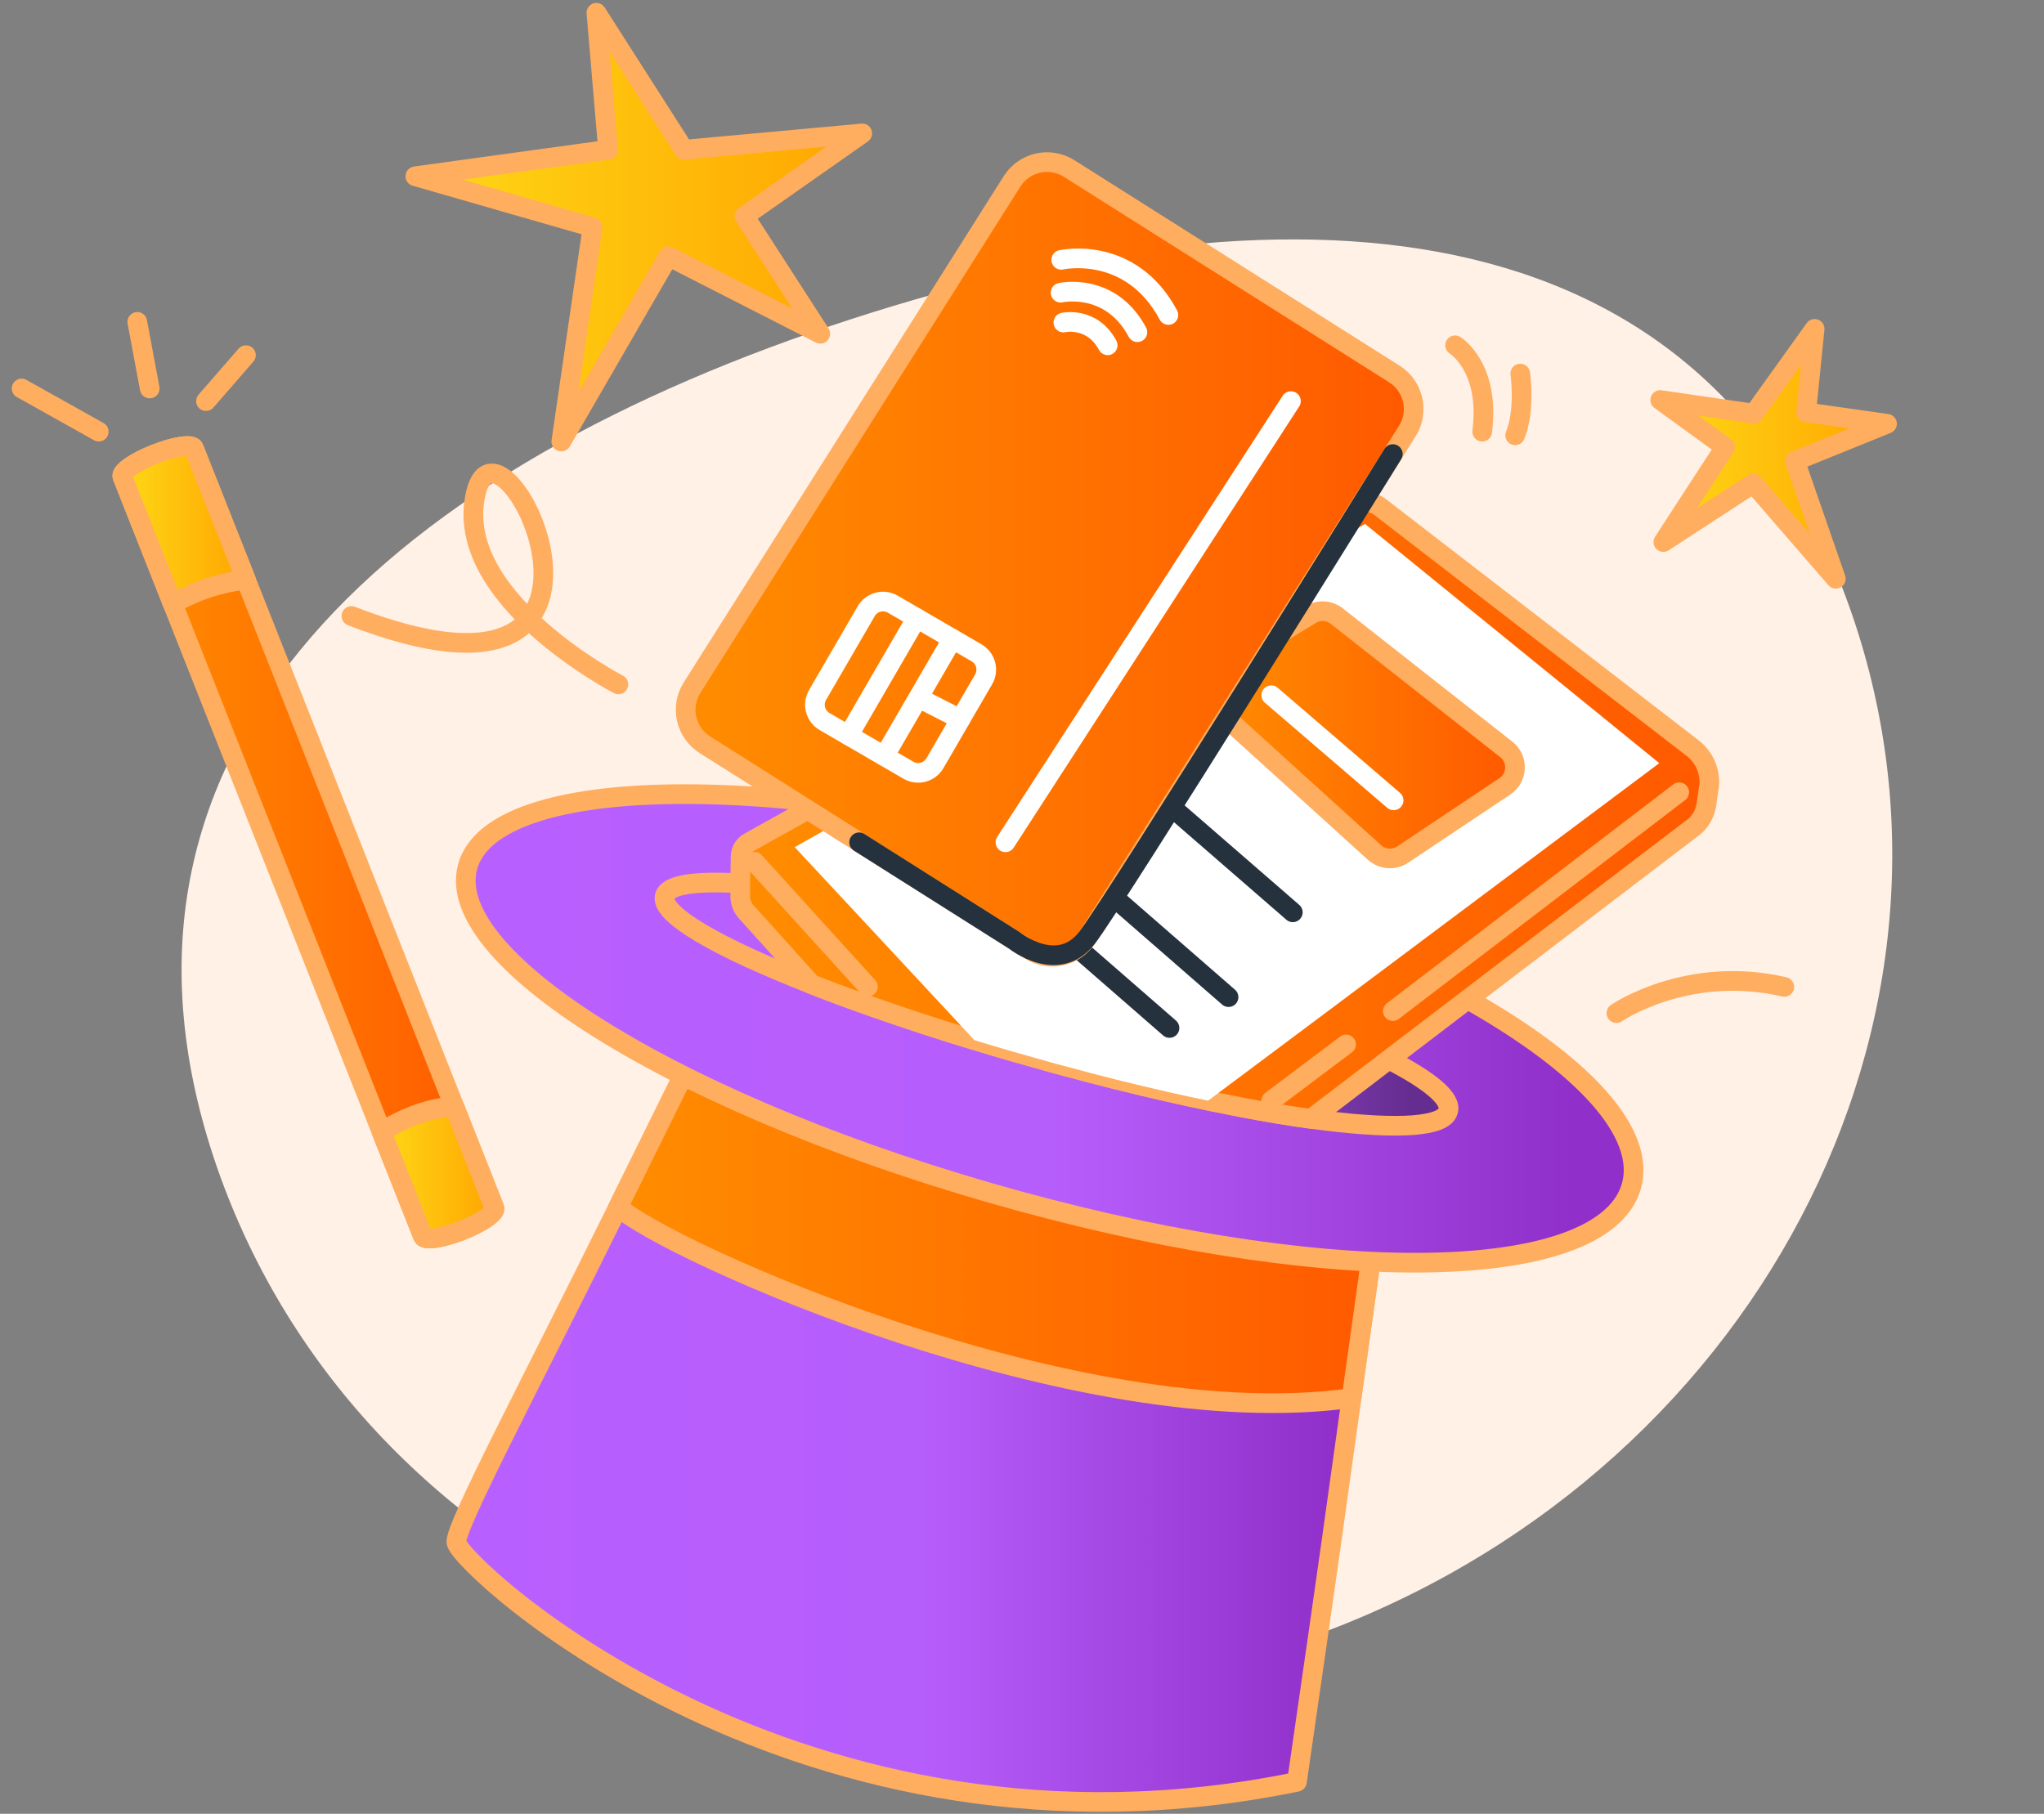
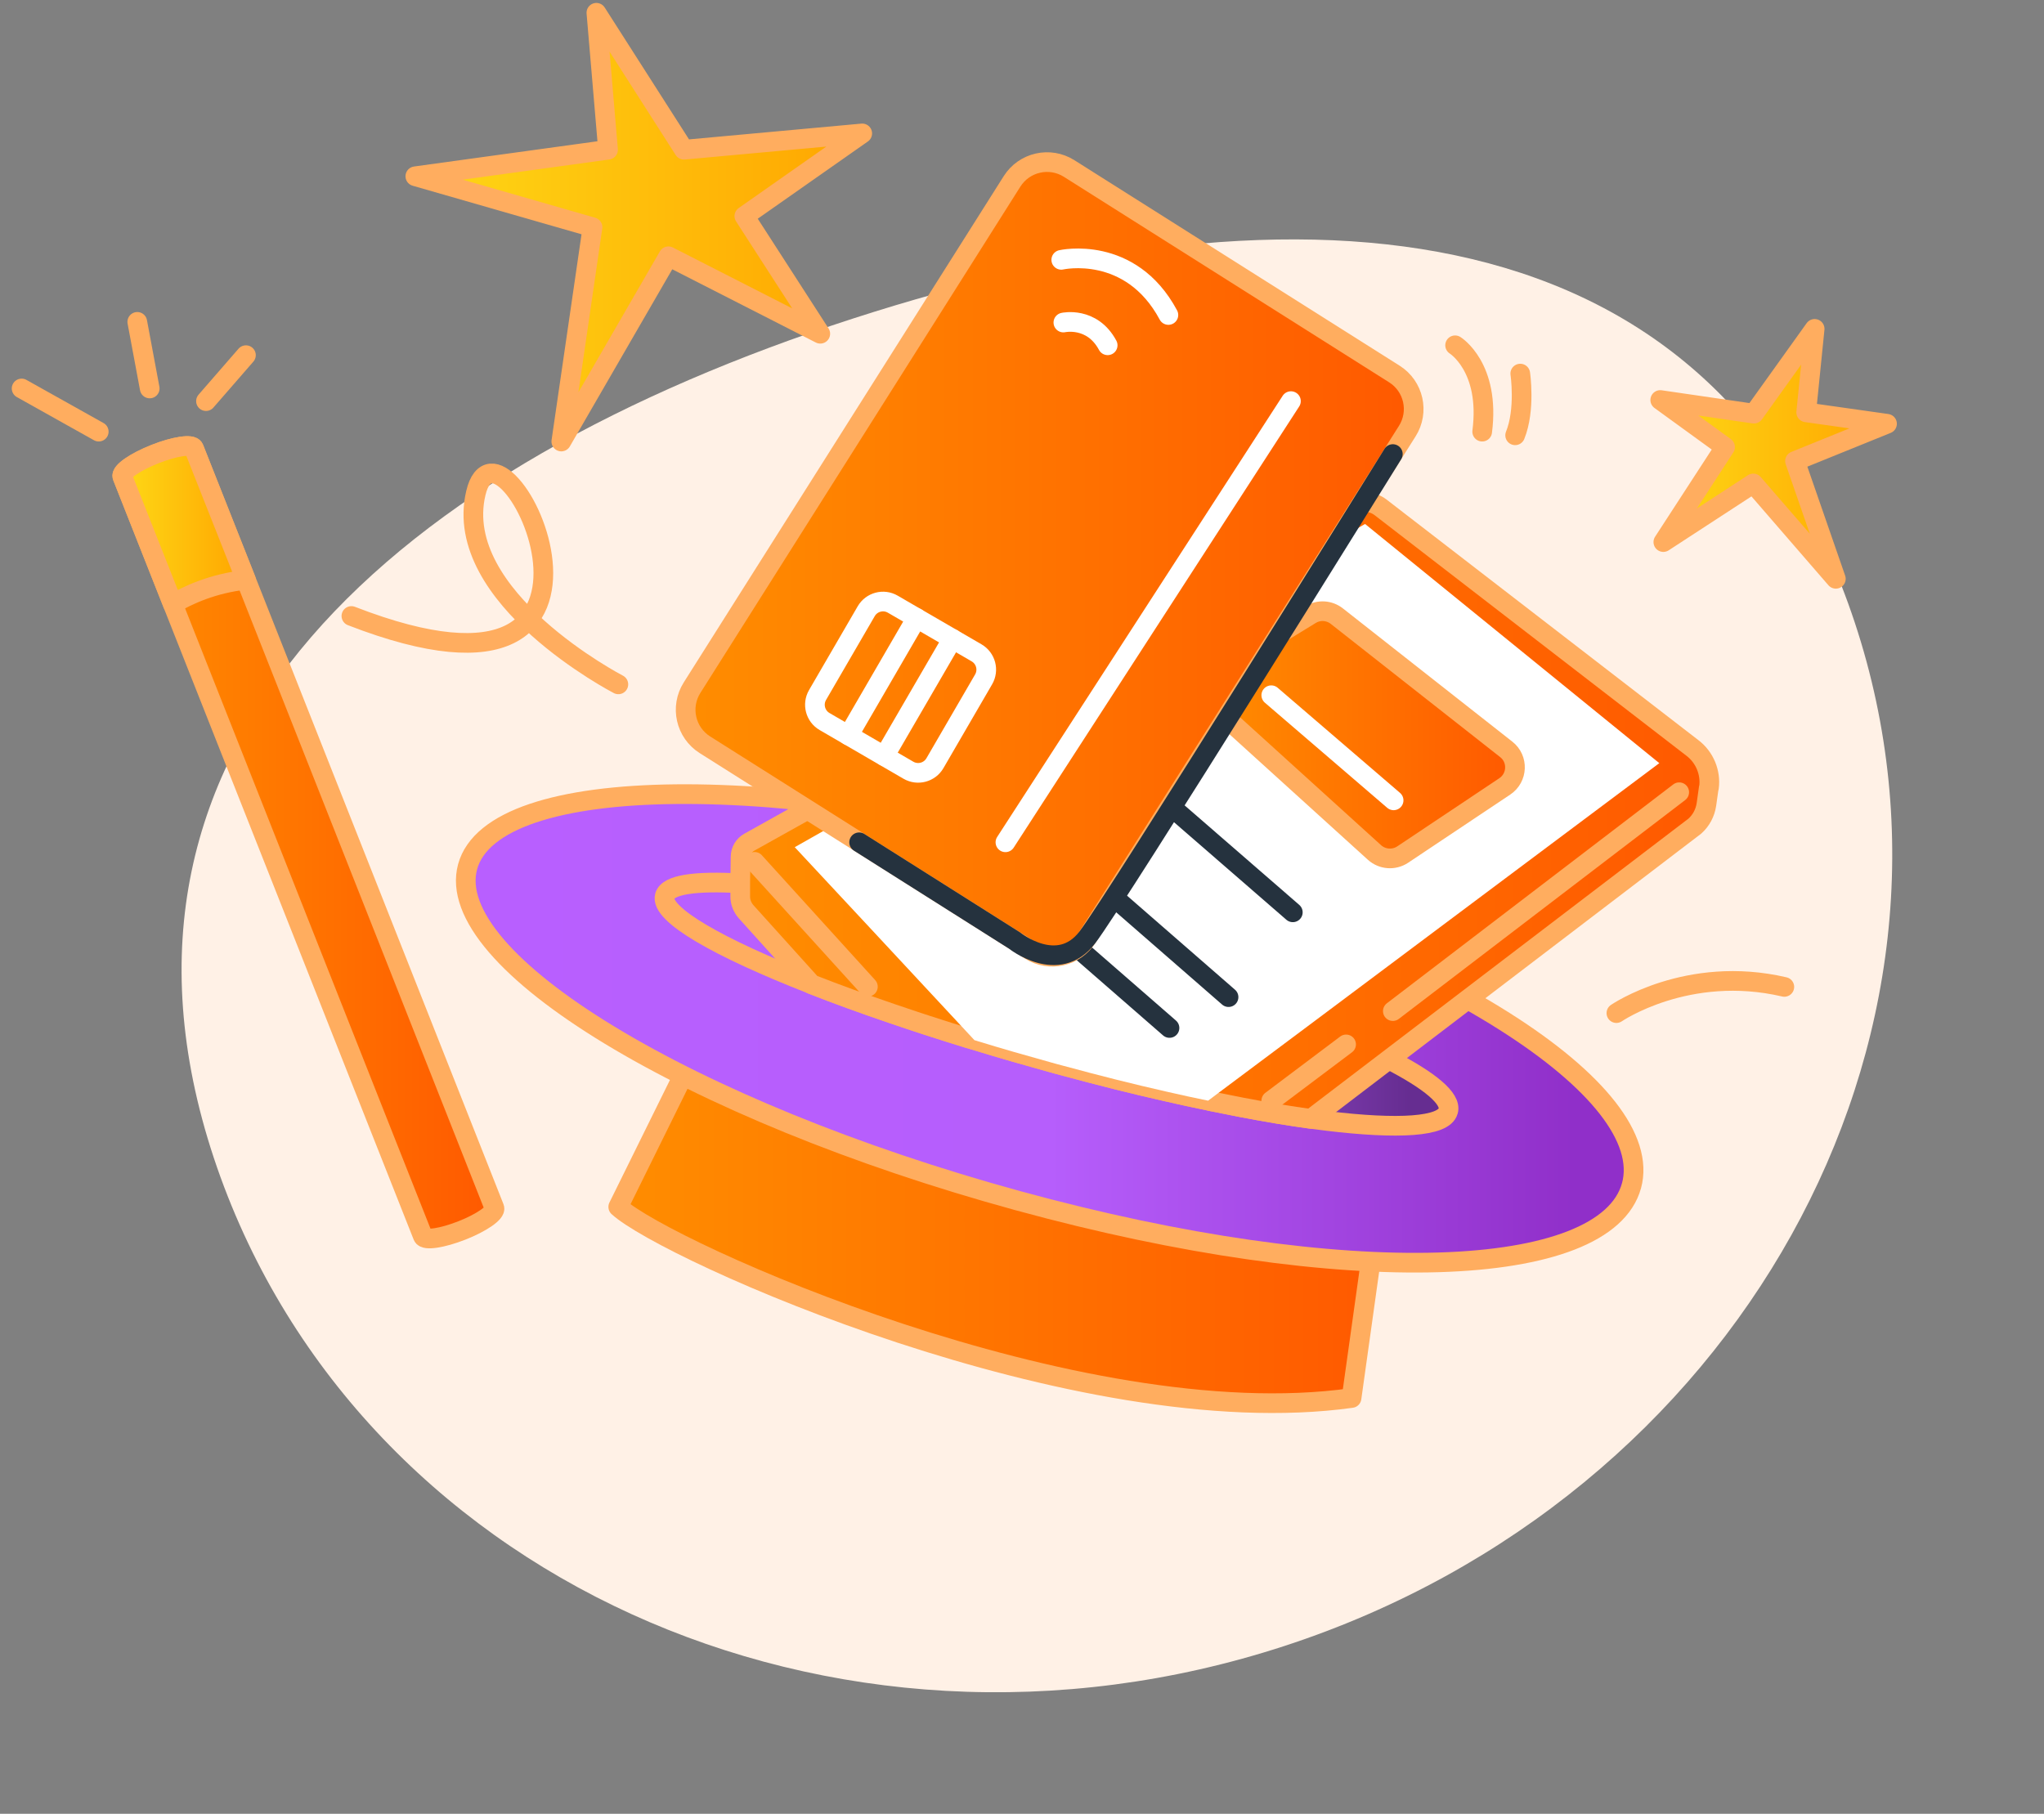
<svg xmlns="http://www.w3.org/2000/svg" width="160" height="142" viewBox="0 0 160 142" fill="none">
  <rect x="0" y="0" width="160" height="142" fill="#808080" stroke="none" />
  <path d="M100.57 128.853C65.103 140.447 27.616 123.367 16.737 90.649C5.928 58.013 31.193 36.466 66.73 24.952C102.267 13.439 134.376 16.089 145.184 48.726C155.993 81.363 136.037 117.259 100.57 128.853Z" fill="#FFF1E6" />
-   <path d="M108.333 91.358C107.499 97.258 106.752 102.636 105.796 109.449C104.571 118.216 104.093 121.77 101.521 139.496C62.593 147.498 36.048 122.595 35.727 120.762C35.544 119.632 41.575 108.319 48.395 94.486C52.045 87.083 55.225 80.67 56.389 78.272C56.581 77.873 56.72 77.586 56.789 77.412C58.162 74.336 58.179 72.815 58.179 72.815C58.179 72.815 105.822 84.65 107.959 85.51C108.359 85.675 108.455 87.882 108.324 91.367L108.333 91.358Z" fill="url(#paint0_linear_195_18202)" stroke="#FFAD5F" stroke-width="1.54" stroke-linecap="round" stroke-linejoin="round" />
  <path d="M108.333 91.358C107.499 97.258 106.751 102.636 105.796 109.449C84.394 112.446 52.14 97.918 48.395 94.486C52.045 87.083 55.225 80.67 56.389 78.272L108.324 91.367L108.333 91.358Z" fill="url(#paint1_linear_195_18202)" stroke="#FFAD5F" stroke-width="1.54" stroke-linecap="round" stroke-linejoin="round" />
  <path d="M127.71 92.826C125.694 100.194 105.483 101.072 79.676 93.999C53.87 86.926 34.589 75.213 36.604 67.854C38.62 60.485 61.186 60.251 86.993 67.332C112.799 74.405 129.734 85.466 127.71 92.835V92.826Z" fill="url(#paint2_linear_195_18202)" stroke="#FFAD5F" stroke-width="1.54" stroke-linecap="round" stroke-linejoin="round" />
  <path d="M113.355 86.987C113.025 88.213 109.497 88.438 103.841 87.752C103.728 87.735 103.623 87.726 103.51 87.709C103.224 87.665 102.937 87.639 102.633 87.596C101.833 87.483 100.982 87.361 100.104 87.213C99.583 87.126 99.053 87.031 98.505 86.935C98.28 86.892 98.045 86.848 97.81 86.805C97.393 86.735 96.976 86.648 96.542 86.562C95.977 86.449 95.386 86.336 94.795 86.214C94.726 86.197 94.647 86.179 94.569 86.162C93.518 85.945 92.414 85.71 91.294 85.449C88.756 84.876 86.063 84.198 83.247 83.433C82.935 83.355 82.613 83.26 82.292 83.173C80.319 82.625 78.399 82.078 76.54 81.504C76.453 81.478 76.366 81.444 76.279 81.426C75.94 81.331 75.61 81.235 75.279 81.122C74.697 80.94 74.106 80.766 73.542 80.575C72.855 80.358 72.177 80.14 71.508 79.914C70.961 79.732 70.431 79.558 69.91 79.376C67.616 78.594 65.478 77.82 63.541 77.056C56.19 74.18 51.645 71.573 52.036 70.148C52.288 69.244 54.452 68.949 57.971 69.157C58.857 69.218 59.83 69.305 60.873 69.427C61.603 69.505 62.385 69.609 63.184 69.722C64.001 69.835 64.861 69.974 65.756 70.122C66.139 70.183 66.521 70.252 66.912 70.313C69.015 70.678 71.291 71.13 73.681 71.651C73.811 71.686 73.941 71.712 74.08 71.738C74.949 71.929 75.836 72.138 76.731 72.346C79.242 72.946 81.857 73.606 84.551 74.345C84.603 74.362 84.646 74.371 84.698 74.388C88.748 75.492 92.51 76.639 95.873 77.777C96.776 78.081 97.654 78.376 98.497 78.681C99.513 79.046 100.487 79.41 101.416 79.767C101.799 79.914 102.172 80.062 102.537 80.201C102.537 80.201 102.624 80.236 102.668 80.253C103.719 80.679 104.71 81.079 105.622 81.487C105.969 81.635 106.3 81.791 106.63 81.93C107.308 82.234 107.924 82.538 108.515 82.843C108.576 82.877 108.654 82.912 108.715 82.947C111.939 84.606 113.625 86.014 113.364 86.97L113.355 86.987Z" fill="url(#paint3_linear_195_18202)" stroke="#FFAD5F" stroke-width="1.54" stroke-linecap="round" stroke-linejoin="round" />
  <path d="M47.596 11.722L46.684 1L53.539 11.722L67.494 10.445L58.266 16.918L64.21 26.129L52.323 20.064L43.938 34.566L46.38 17.787L32.512 13.799L47.596 11.722Z" fill="url(#paint4_linear_195_18202)" stroke="#FFAD5F" stroke-width="1.54" stroke-linecap="round" stroke-linejoin="round" />
  <path d="M135.035 35L129.96 31.316L137.294 32.385L142.047 25.747L141.386 32.281L147.712 33.176L140.509 36.095L143.706 45.314L137.242 37.85L130.203 42.438L135.035 35Z" fill="url(#paint5_linear_195_18202)" stroke="#FFAD5F" stroke-width="1.54" stroke-linecap="round" stroke-linejoin="round" />
  <path d="M133.757 61.685L133.575 62.979C133.479 63.64 133.158 64.239 132.662 64.682L108.689 82.964L102.615 87.596C101.816 87.483 100.965 87.361 100.087 87.213C99.566 87.126 99.035 87.031 98.488 86.935C98.262 86.892 98.028 86.848 97.793 86.805C97.376 86.735 96.959 86.648 96.524 86.561C95.96 86.449 95.369 86.336 94.778 86.214C94.708 86.197 94.63 86.179 94.552 86.162C93.501 85.945 92.397 85.71 91.276 85.449C88.739 84.876 86.045 84.198 83.23 83.433C82.917 83.355 82.596 83.26 82.274 83.173C80.302 82.625 78.382 82.078 76.522 81.504C76.435 81.478 76.348 81.444 76.261 81.426C75.922 81.331 75.592 81.235 75.262 81.122C74.68 80.94 74.089 80.766 73.524 80.575C72.838 80.358 72.16 80.14 71.491 79.914C70.944 79.732 70.414 79.558 69.892 79.376C67.598 78.594 65.461 77.82 63.523 77.056L58.414 71.39C58.11 71.052 57.936 70.608 57.945 70.174V69.157V69.001L57.971 67.081C57.971 66.603 58.231 66.168 58.64 65.942L105.926 39.545C106.595 39.171 107.429 39.241 108.055 39.71L132.48 58.557C133.436 59.286 133.931 60.477 133.775 61.659L133.757 61.685Z" fill="url(#paint6_linear_195_18202)" stroke="#FFAD5F" stroke-width="1.54" stroke-linecap="round" stroke-linejoin="round" />
  <path d="M129.873 59.756L102.528 80.219L95.308 85.615L94.569 86.171C93.518 85.953 92.414 85.719 91.293 85.458C88.756 84.885 86.062 84.207 83.247 83.442C82.934 83.364 82.613 83.269 82.291 83.182C80.319 82.634 78.399 82.087 76.539 81.513C76.452 81.487 76.365 81.452 76.279 81.435L68.041 72.581L65.765 70.139L62.211 66.325L106.856 41.022L129.899 59.756H129.873Z" fill="white" />
  <path d="M105.37 81.765L99.513 86.17" stroke="#FFAD5F" stroke-width="1.54" stroke-linecap="round" stroke-linejoin="round" />
  <path d="M67.937 77.247L61.533 70.191L60.856 69.444L59.066 67.472" stroke="#FFAD5F" stroke-width="1.54" stroke-linecap="round" stroke-linejoin="round" />
  <path d="M109.028 79.158L131.446 62.023" stroke="#FFAD5F" stroke-width="1.54" stroke-linecap="round" stroke-linejoin="round" />
  <path d="M95.082 55.394L107.594 66.742C108.203 67.289 109.106 67.359 109.793 66.907L117.795 61.563C118.803 60.885 118.864 59.417 117.908 58.669L104.64 48.234C104.049 47.773 103.241 47.721 102.598 48.112L95.343 52.552C94.326 53.178 94.187 54.603 95.073 55.402L95.082 55.394Z" fill="url(#paint7_linear_195_18202)" stroke="#FFAD5F" stroke-width="1.54" stroke-linecap="round" stroke-linejoin="round" />
  <path d="M99.513 54.429L109.089 62.658" stroke="white" stroke-width="1.54" stroke-linecap="round" stroke-linejoin="round" />
  <path d="M90.32 61.98L101.199 71.425" stroke="#25323E" stroke-width="1.54" stroke-linecap="round" stroke-linejoin="round" />
  <path d="M78.573 62.736L96.168 78.064" stroke="#25323E" stroke-width="1.54" stroke-linecap="round" stroke-linejoin="round" />
  <path d="M73.95 65.152L91.546 80.479" stroke="#25323E" stroke-width="1.54" stroke-linecap="round" stroke-linejoin="round" />
-   <path d="M87.066 60.873C88.252 60.233 88.806 58.957 88.303 58.024C87.799 57.09 86.429 56.853 85.242 57.493C84.055 58.133 83.501 59.409 84.005 60.342C84.509 61.276 85.879 61.513 87.066 60.873Z" fill="#25323E" />
  <path d="M79.22 14.201L54.173 53.837C53.216 55.35 53.668 57.352 55.181 58.308L80.64 74.396C82.153 75.352 84.155 74.901 85.111 73.388L110.158 33.752C111.115 32.239 110.663 30.237 109.15 29.281L83.691 13.193C82.178 12.236 80.176 12.688 79.22 14.201Z" fill="url(#paint8_linear_195_18202)" stroke="#FFAD5F" stroke-width="1.54" stroke-linecap="round" stroke-linejoin="round" />
  <path d="M78.703 65.942L101.052 31.403" stroke="white" stroke-width="1.54" stroke-linecap="round" stroke-linejoin="round" />
  <path d="M67.806 47.851L63.996 54.41C63.574 55.137 63.821 56.067 64.547 56.489L71.107 60.299C71.833 60.721 72.763 60.474 73.185 59.748L76.995 53.188C77.417 52.462 77.17 51.532 76.444 51.11L69.885 47.3C69.159 46.878 68.228 47.125 67.806 47.851Z" stroke="white" stroke-width="1.54" stroke-linecap="round" stroke-linejoin="round" />
  <path d="M66.417 57.575L71.752 48.382" stroke="white" stroke-width="1.54" stroke-linecap="round" stroke-linejoin="round" />
  <path d="M69.223 59.199L74.558 50.015" stroke="white" stroke-width="1.54" stroke-linecap="round" stroke-linejoin="round" />
  <path d="M83.239 25.251C83.239 25.251 85.48 24.747 86.706 27.032" stroke="white" stroke-width="1.54" stroke-linecap="round" stroke-linejoin="round" />
-   <path d="M83.022 22.914C83.022 22.914 86.906 22.036 89.034 26.007" stroke="white" stroke-width="1.54" stroke-linecap="round" stroke-linejoin="round" />
  <path d="M83.074 20.342C83.074 20.342 88.487 19.116 91.459 24.66" stroke="white" stroke-width="1.54" stroke-linecap="round" stroke-linejoin="round" />
-   <path d="M72.065 54.716L75.175 56.306" stroke="white" stroke-width="1.54" stroke-linecap="round" stroke-linejoin="round" />
  <path d="M48.404 53.578C48.404 53.578 35.318 46.8 37.247 38.606C39.176 30.413 52.54 57.948 27.507 48.225" stroke="#FFAD5F" stroke-width="1.54" stroke-linecap="round" stroke-linejoin="round" />
  <path d="M126.528 79.315C126.528 79.315 132.097 75.492 139.674 77.264" stroke="#FFAD5F" stroke-width="1.54" stroke-linecap="round" stroke-linejoin="round" />
  <path d="M113.903 27.032C113.903 27.032 116.674 28.736 116.023 33.793" stroke="#FFAD5F" stroke-width="1.54" stroke-linecap="round" stroke-linejoin="round" />
  <path d="M119.003 29.248C119.003 29.248 119.42 32.063 118.603 34.079" stroke="#FFAD5F" stroke-width="1.54" stroke-linecap="round" stroke-linejoin="round" />
  <path d="M38.698 94.564C38.837 94.929 37.708 95.72 36.161 96.328C34.614 96.936 33.25 97.145 33.103 96.78L29.87 88.612L13.526 47.287L9.581 37.312C9.442 36.955 10.58 36.164 12.118 35.556C13.665 34.939 15.038 34.739 15.177 35.096L19.252 45.392L35.562 86.631L38.698 94.564Z" fill="url(#paint9_linear_195_18202)" stroke="#FFAD5F" stroke-width="1.54" stroke-linecap="round" stroke-linejoin="round" />
  <path d="M19.252 45.392C16.663 45.67 14.673 46.6 13.526 47.287L9.581 37.312C9.442 36.955 10.58 36.164 12.118 35.556C13.665 34.939 15.038 34.739 15.177 35.096L19.252 45.392V45.392Z" fill="url(#paint10_linear_195_18202)" stroke="#FFAD5F" stroke-width="1.54" stroke-linecap="round" stroke-linejoin="round" />
-   <path d="M38.699 94.564C38.838 94.929 37.708 95.72 36.161 96.328C34.615 96.936 33.251 97.145 33.103 96.78L29.87 88.612C31.087 87.839 33.181 86.744 35.562 86.631L38.699 94.564V94.564Z" fill="url(#paint11_linear_195_18202)" stroke="#FFAD5F" stroke-width="1.54" stroke-linecap="round" stroke-linejoin="round" />
  <path d="M1.692 30.413L7.73 33.793" stroke="#FFAD5F" stroke-width="1.54" stroke-linecap="round" stroke-linejoin="round" />
  <path d="M10.746 25.199L11.719 30.413" stroke="#FFAD5F" stroke-width="1.54" stroke-linecap="round" stroke-linejoin="round" />
  <path d="M19.252 27.806L16.124 31.403" stroke="#FFAD5F" stroke-width="1.54" stroke-linecap="round" stroke-linejoin="round" />
  <path d="M67.251 65.942L79.416 73.632C79.416 73.632 82.822 76.378 85.107 73.397C87.392 70.417 109.028 35.548 109.028 35.548" stroke="#25323E" stroke-width="1.54" stroke-linecap="round" stroke-linejoin="round" />
  <defs>
    <linearGradient id="paint0_linear_195_18202" x1="35.727" y1="106.946" x2="108.394" y2="106.946" gradientUnits="userSpaceOnUse">
      <stop stop-color="#B85FFF" />
      <stop offset="0.5" stop-color="#B65EFC" />
      <stop offset="0.95" stop-color="#902FC9" />
    </linearGradient>
    <linearGradient id="paint1_linear_195_18202" x1="48.404" y1="94.06" x2="108.333" y2="94.06" gradientUnits="userSpaceOnUse">
      <stop stop-color="#FF8D00" />
      <stop offset="1" stop-color="#FF5900" />
    </linearGradient>
    <linearGradient id="paint2_linear_195_18202" x1="36.457" y1="80.505" x2="127.866" y2="80.505" gradientUnits="userSpaceOnUse">
      <stop stop-color="#B85FFF" />
      <stop offset="0.5" stop-color="#B65EFC" />
      <stop offset="0.95" stop-color="#902FC9" />
    </linearGradient>
    <linearGradient id="paint3_linear_195_18202" x1="51.984" y1="78.62" x2="113.381" y2="78.62" gradientUnits="userSpaceOnUse">
      <stop stop-color="#B85FFF" />
      <stop offset="0.5" stop-color="#B65EFC" />
      <stop offset="0.95" stop-color="#662D91" />
    </linearGradient>
    <linearGradient id="paint4_linear_195_18202" x1="32.512" y1="17.787" x2="67.494" y2="17.787" gradientUnits="userSpaceOnUse">
      <stop stop-color="#FED816" />
      <stop offset="1" stop-color="#FFA500" />
    </linearGradient>
    <linearGradient id="paint5_linear_195_18202" x1="129.96" y1="35.531" x2="147.712" y2="35.531" gradientUnits="userSpaceOnUse">
      <stop stop-color="#FED816" />
      <stop offset="1" stop-color="#FFA500" />
    </linearGradient>
    <linearGradient id="paint6_linear_195_18202" x1="57.936" y1="63.466" x2="133.792" y2="63.466" gradientUnits="userSpaceOnUse">
      <stop stop-color="#FF8D00" />
      <stop offset="1" stop-color="#FF5900" />
    </linearGradient>
    <linearGradient id="paint7_linear_195_18202" x1="94.491" y1="57.523" x2="118.595" y2="57.523" gradientUnits="userSpaceOnUse">
      <stop stop-color="#FF8D00" />
      <stop offset="1" stop-color="#FF5900" />
    </linearGradient>
    <linearGradient id="paint8_linear_195_18202" x1="53.658" y1="43.786" x2="110.658" y2="43.786" gradientUnits="userSpaceOnUse">
      <stop stop-color="#FF8D00" />
      <stop offset="1" stop-color="#FF5900" />
    </linearGradient>
    <linearGradient id="paint9_linear_195_18202" x1="9.573" y1="65.942" x2="38.716" y2="65.942" gradientUnits="userSpaceOnUse">
      <stop stop-color="#FF8D00" />
      <stop offset="1" stop-color="#FF5900" />
    </linearGradient>
    <linearGradient id="paint10_linear_195_18202" x1="9.573" y1="41.1" x2="19.252" y2="41.1" gradientUnits="userSpaceOnUse">
      <stop stop-color="#FED816" />
      <stop offset="1" stop-color="#FFA500" />
    </linearGradient>
    <linearGradient id="paint11_linear_195_18202" x1="29.87" y1="91.792" x2="38.716" y2="91.792" gradientUnits="userSpaceOnUse">
      <stop stop-color="#FED816" />
      <stop offset="1" stop-color="#FFA500" />
    </linearGradient>
  </defs>
</svg>